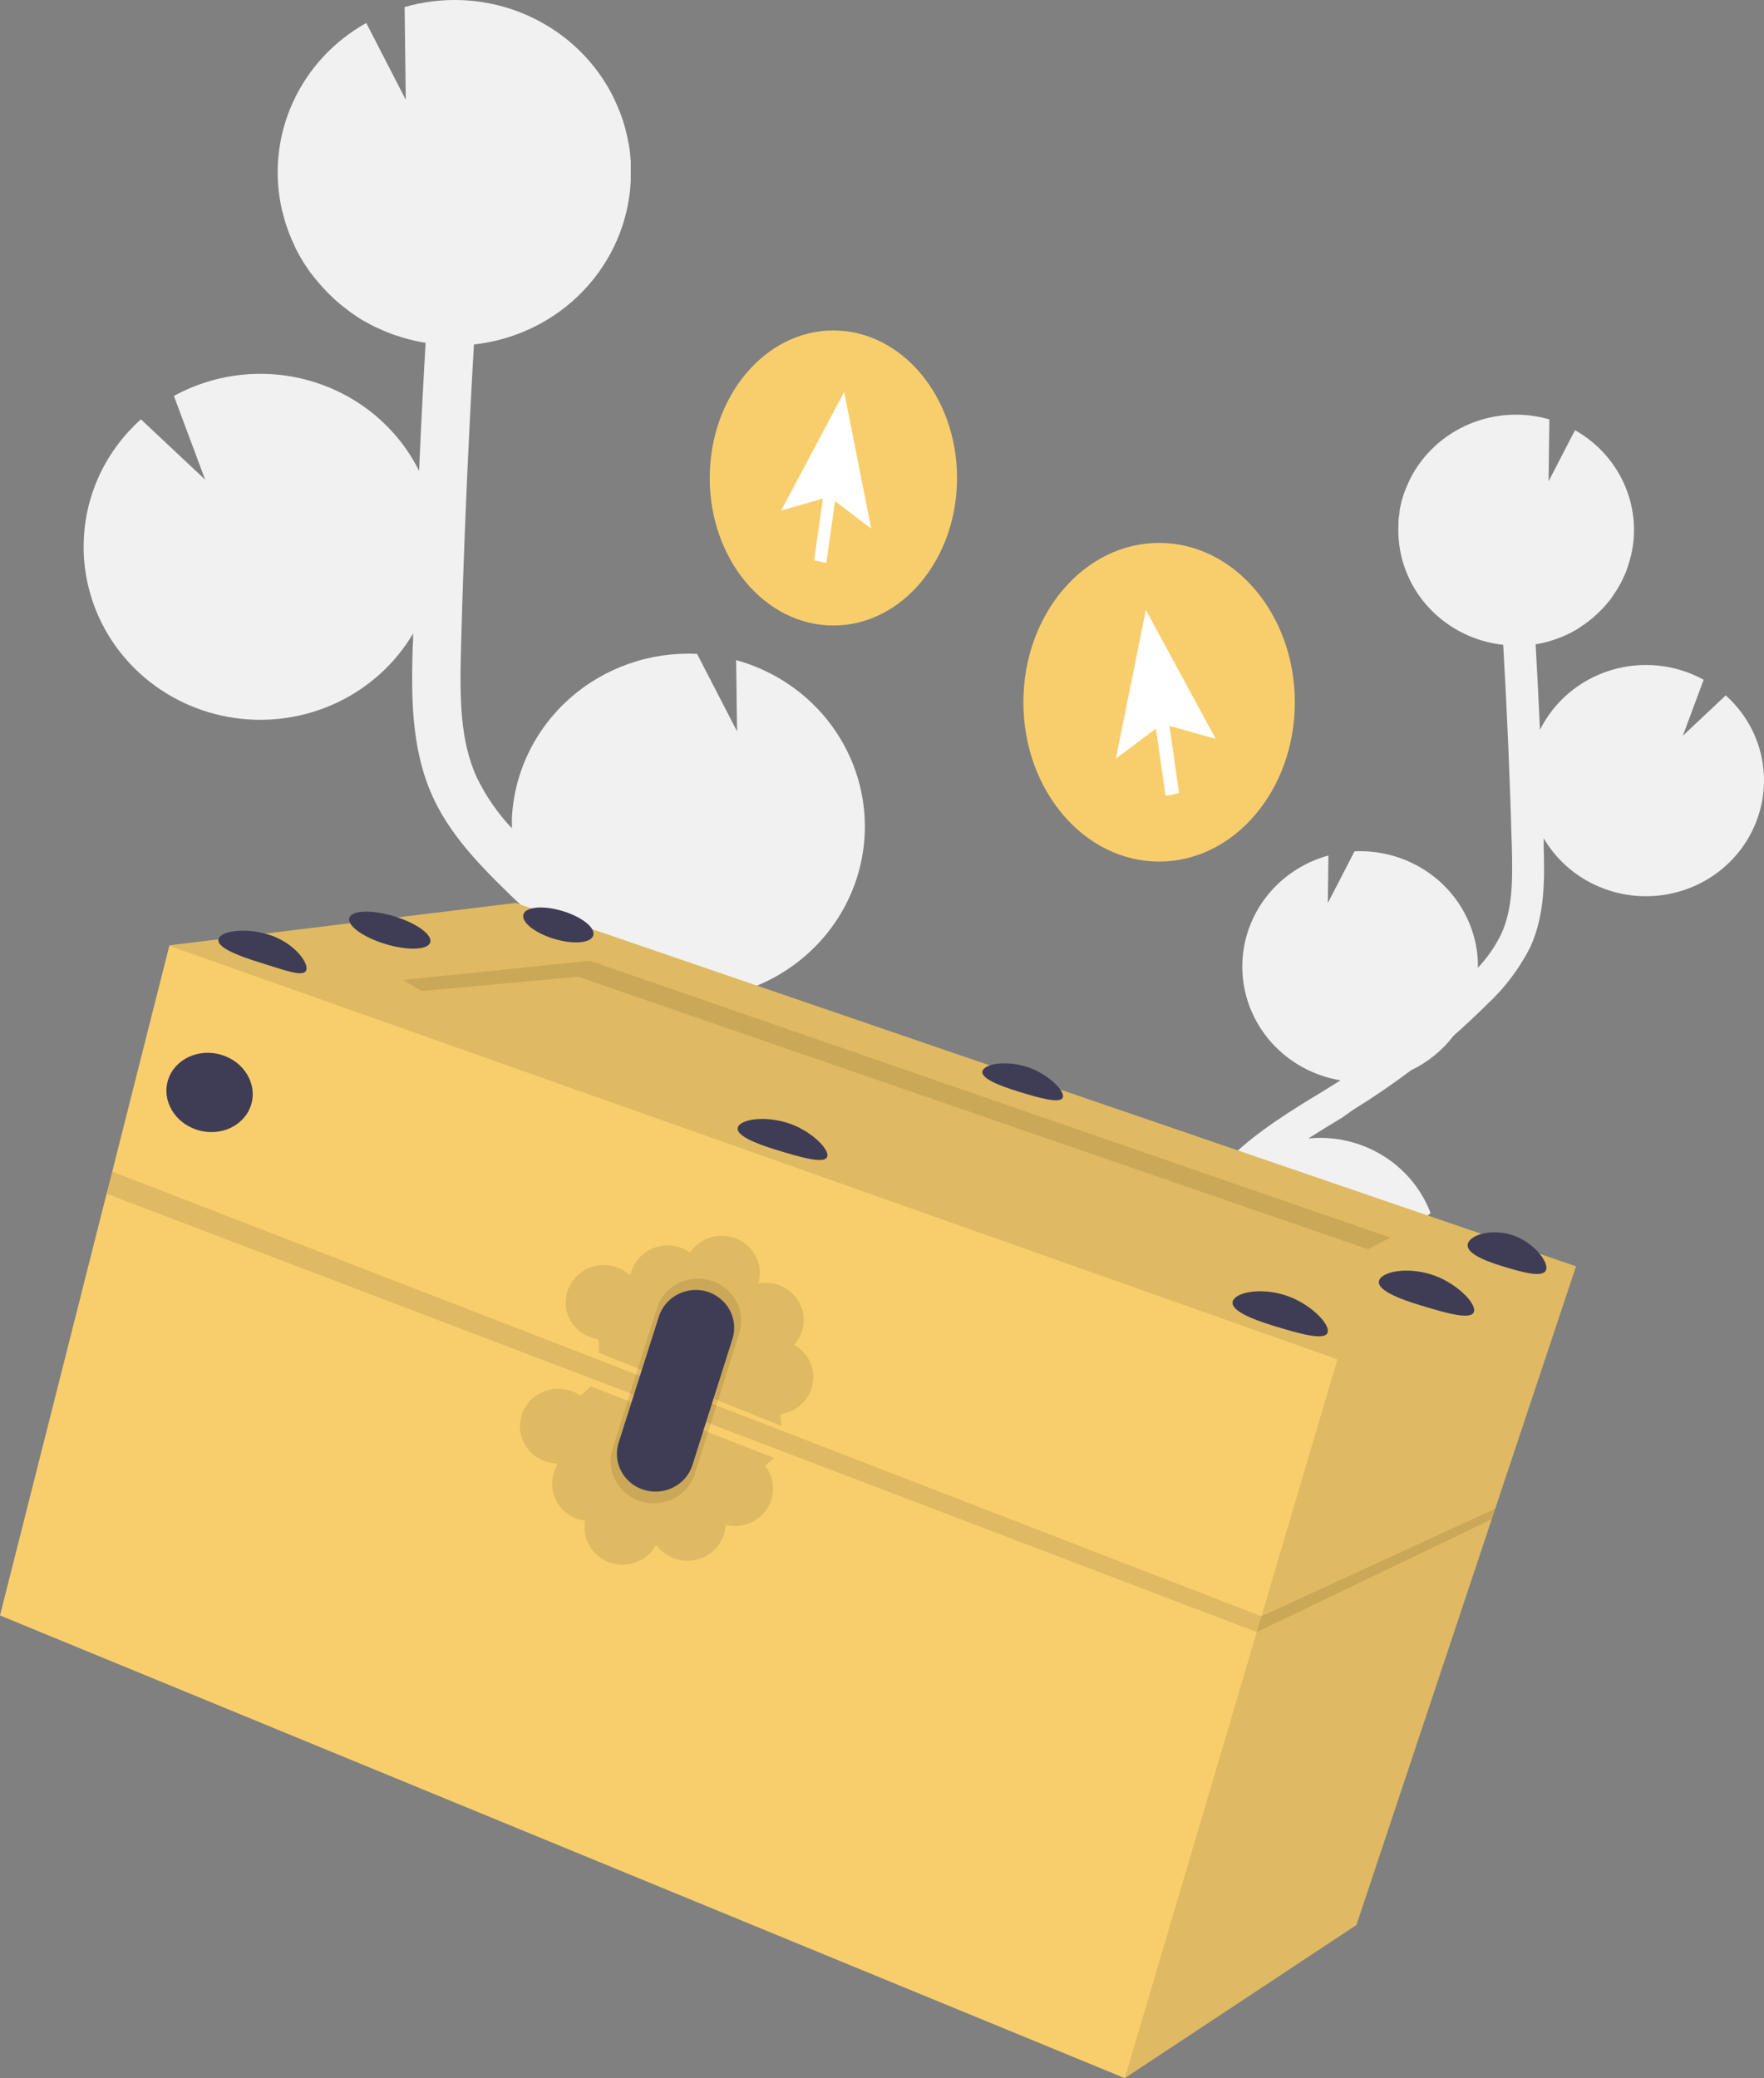
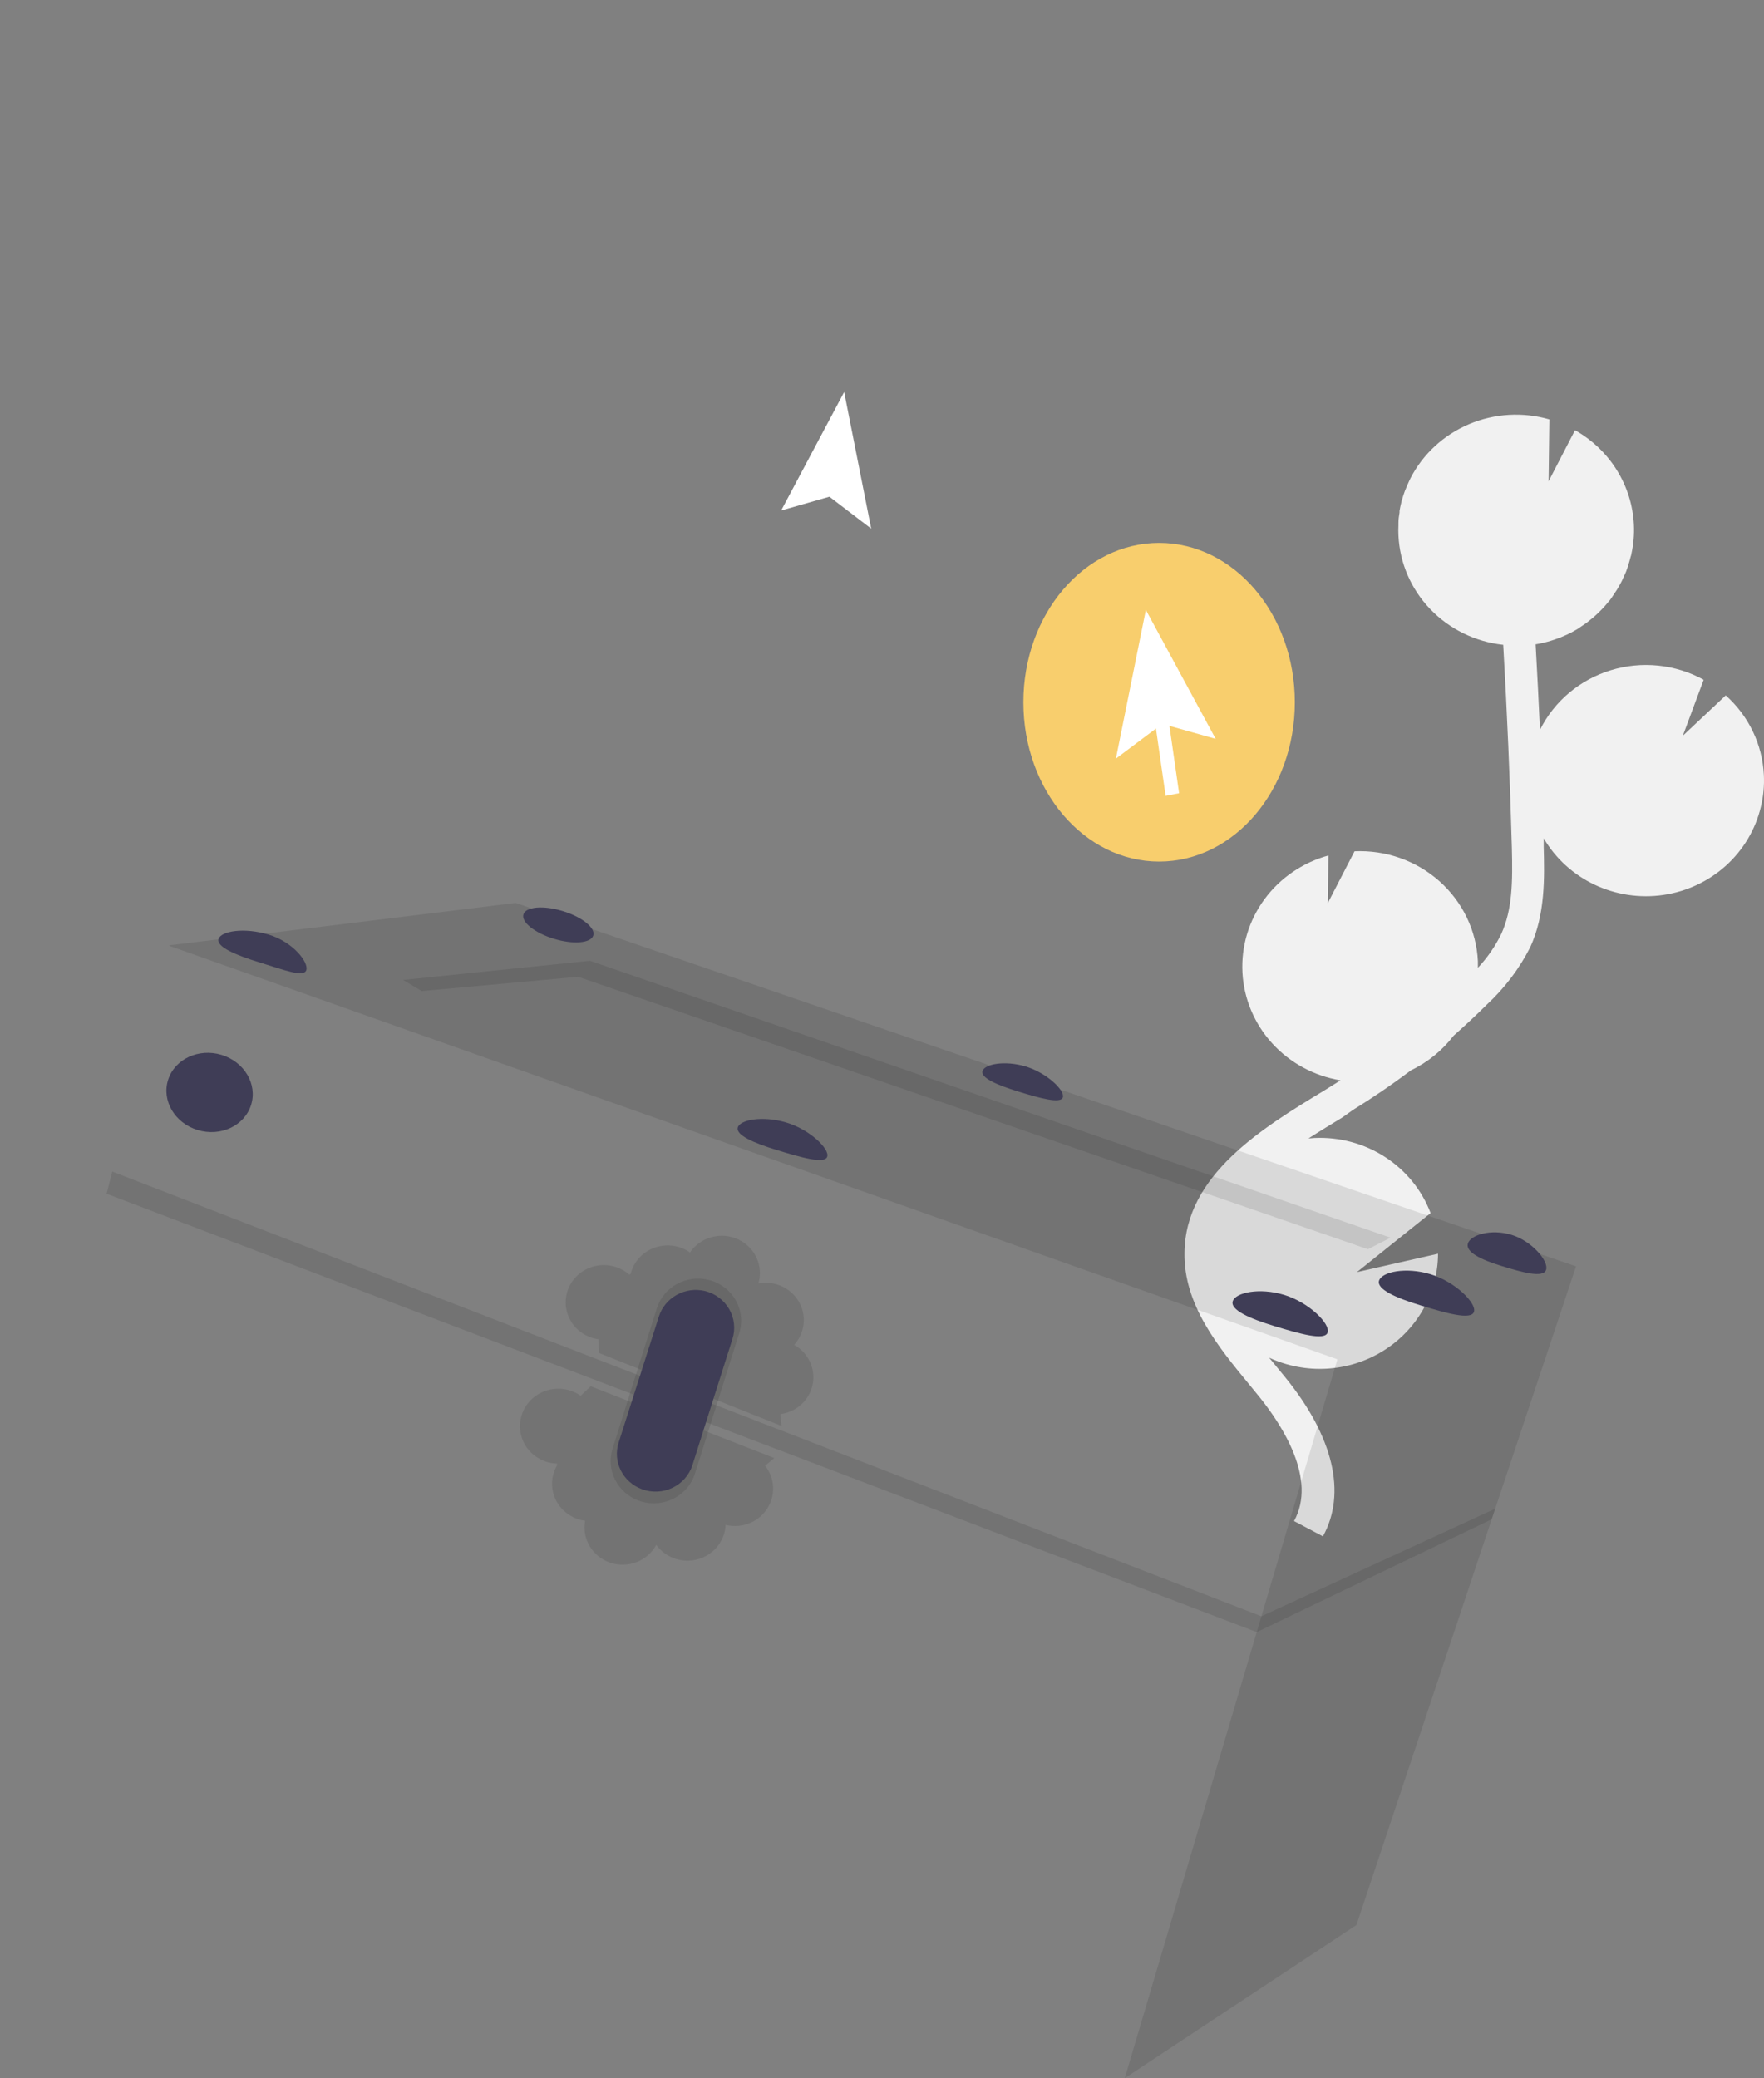
<svg xmlns="http://www.w3.org/2000/svg" width="242" height="285" viewBox="0 0 242 285" fill="none">
  <rect x="0" y="0" width="242" height="285" fill="#808080" stroke="none" />
-   <path d="M114.33 85.785C123.699 85.785 131.294 76.727 131.294 65.553C131.294 54.379 123.699 45.32 114.33 45.32C104.961 45.32 97.366 54.379 97.366 65.553C97.366 76.727 104.961 85.785 114.33 85.785Z" fill="#F8CE6D" />
-   <path d="M113.298 65.49L111.694 76.858L113.362 77.194L114.966 65.826L113.298 65.49Z" fill="white" />
  <path d="M119.518 72.498L113.785 68.119L107.167 70.01L115.811 53.764L119.518 72.498Z" fill="white" />
  <path d="M159.016 118.157C169.299 118.157 177.635 108.374 177.635 96.306C177.635 84.238 169.299 74.455 159.016 74.455C148.733 74.455 140.397 84.238 140.397 96.306C140.397 108.374 148.733 118.157 159.016 118.157Z" fill="#F8CE6D" />
  <path d="M159.981 96.409L158.133 96.775L159.911 109.148L161.759 108.783L159.981 96.409Z" fill="white" />
  <path d="M153.089 104.037L159.442 99.271L166.775 101.328L157.197 83.645L153.089 104.037Z" fill="white" />
  <path d="M181.755 149.5L183.41 148.464L183.898 148.157C180.274 147.555 176.968 145.765 174.524 143.08C172.079 140.396 170.643 136.977 170.45 133.388C170.257 129.798 171.32 126.251 173.464 123.331C175.607 120.411 178.704 118.292 182.243 117.323L182.16 123.846L185.826 116.748C187.95 116.651 190.072 116.965 192.071 117.67C194.071 118.375 195.909 119.459 197.481 120.859C199.052 122.259 200.326 123.948 201.23 125.83C202.134 127.711 202.65 129.749 202.749 131.825C202.749 132.133 202.749 132.424 202.749 132.724C204.041 131.349 205.118 129.795 205.943 128.111C207.499 124.72 207.523 120.892 207.408 116.23C207.159 107.004 206.754 97.706 206.224 88.431C202.397 88.017 198.846 86.281 196.211 83.535C193.576 80.789 192.03 77.213 191.85 73.451C191.826 72.974 191.826 72.496 191.85 72.019C191.85 71.897 191.85 71.776 191.85 71.663C191.85 71.201 191.925 70.748 191.999 70.295C191.995 70.222 191.995 70.149 191.999 70.076C192.057 69.696 192.14 69.324 192.231 68.951C192.231 68.814 192.306 68.676 192.339 68.539C192.454 68.134 192.579 67.73 192.728 67.341C192.777 67.212 192.827 67.09 192.885 66.961C193.001 66.669 193.125 66.386 193.257 66.103C193.323 65.957 193.39 65.803 193.464 65.658L193.522 65.544C195.234 62.241 198.076 59.629 201.553 58.162C205.03 56.696 208.923 56.467 212.555 57.516L212.447 66.006L216.072 58.997C218.42 60.32 220.391 62.2 221.802 64.462C223.213 66.725 224.02 69.298 224.148 71.946C224.215 73.318 224.095 74.692 223.792 76.033V76.033C223.792 76.146 223.726 76.251 223.701 76.365C223.676 76.478 223.594 76.785 223.536 76.988C223.478 77.19 223.379 77.514 223.288 77.797C223.197 78.08 223.155 78.186 223.081 78.38C223.006 78.574 222.841 78.93 222.717 79.189C222.642 79.343 222.576 79.505 222.501 79.667C222.295 80.071 222.071 80.476 221.831 80.864C221.748 81.002 221.649 81.131 221.566 81.261C221.393 81.52 221.219 81.787 221.028 82.07C220.838 82.353 220.788 82.378 220.664 82.523C220.54 82.669 220.309 82.96 220.118 83.171C219.928 83.381 219.845 83.462 219.704 83.608C219.564 83.754 219.307 84.012 219.092 84.207L218.67 84.595L217.934 85.194L217.553 85.485C217.164 85.76 216.775 86.019 216.361 86.295L216.13 86.424C215.789 86.628 215.438 86.814 215.079 86.983L214.615 87.185C214.326 87.314 214.028 87.444 213.722 87.549L213.192 87.735C212.894 87.84 212.596 87.929 212.29 88.01L211.744 88.148C211.413 88.229 211.073 88.294 210.734 88.35H210.668C210.889 92.267 211.087 96.181 211.264 100.093C212.228 98.155 213.587 96.43 215.257 95.024C216.927 93.618 218.874 92.561 220.977 91.918C223.08 91.274 225.296 91.058 227.488 91.282C229.679 91.507 231.801 92.167 233.722 93.222L230.868 100.894L236.751 95.367C239.906 98.187 241.787 102.117 241.981 106.292C242.054 107.758 241.915 109.227 241.567 110.654C240.835 113.751 239.165 116.561 236.776 118.716C234.388 120.872 231.39 122.274 228.175 122.739C224.96 123.205 221.676 122.712 218.751 121.326C215.826 119.94 213.396 117.724 211.777 114.968C211.777 115.364 211.777 115.777 211.777 116.158C211.884 120.269 212.017 125.383 209.923 129.915C208.426 132.86 206.409 135.523 203.965 137.782C202.492 139.247 200.97 140.663 199.414 142.039C197.875 144.052 195.87 145.68 193.563 146.789C190.998 148.721 188.344 150.531 185.603 152.22L184.171 153.239C182.632 154.178 181.051 155.133 179.504 156.128L180.331 156.064C183.761 155.907 187.152 156.82 190.015 158.672C192.879 160.524 195.066 163.219 196.261 166.366L186.149 174.459L197.279 171.934C197.269 174.605 196.569 177.229 195.244 179.565C193.92 181.9 192.013 183.871 189.702 185.293C187.391 186.716 184.75 187.544 182.023 187.701C179.297 187.859 176.575 187.34 174.109 186.194C174.365 186.493 174.613 186.801 174.862 187.108L176.335 188.905C182.955 197.062 184.75 204.799 181.49 210.699L177.526 208.603C180.695 202.857 175.929 195.508 172.801 191.608C172.329 191.017 171.841 190.426 171.353 189.835C167.149 184.729 162.383 178.934 162.499 171.829C162.581 161.114 173.215 154.672 181.755 149.5Z" fill="#F1F1F1" />
-   <path d="M101.776 138.712L99.235 137.159C98.987 137.013 98.747 136.859 98.507 136.705C103.928 135.797 108.871 133.112 112.526 129.093C116.18 125.073 118.328 119.958 118.617 114.586C118.906 109.215 117.318 103.908 114.115 99.536C110.911 95.163 106.283 91.987 100.99 90.527L101.114 100.295L95.627 89.669H95.561C92.381 89.525 89.204 89.994 86.209 91.05C83.215 92.107 80.463 93.73 78.11 95.826C75.757 97.923 73.849 100.453 72.496 103.27C71.143 106.088 70.37 109.139 70.223 112.249C70.223 112.702 70.223 113.147 70.223 113.592C68.284 111.53 66.67 109.198 65.431 106.673C63.106 101.606 63.065 95.869 63.247 88.868C63.611 75.046 64.223 61.118 65.018 47.238C70.746 46.615 76.058 44.014 80.002 39.904C83.945 35.794 86.261 30.443 86.533 24.813C86.533 24.084 86.533 23.372 86.533 22.66V22.126C86.483 21.438 86.417 20.758 86.309 20.087C86.309 19.973 86.309 19.868 86.251 19.755C86.152 19.188 86.028 18.63 85.887 18.071C85.838 17.861 85.788 17.659 85.73 17.448C85.556 16.841 85.374 16.25 85.151 15.66C85.085 15.466 85.002 15.279 84.919 15.085C84.746 14.648 84.563 14.227 84.365 13.806C84.257 13.58 84.158 13.361 84.05 13.143C84.019 13.088 83.992 13.031 83.968 12.973C82.03 9.236 79.113 6.068 75.515 3.794C71.917 1.519 67.766 0.218 63.487 0.024C60.793 -0.094 58.098 0.223 55.51 0.963L55.667 13.677L50.246 3.156C45.782 5.647 42.249 9.47 40.164 14.066C38.08 18.661 37.553 23.788 38.661 28.697V28.697C38.661 28.859 38.752 29.021 38.794 29.191C38.868 29.507 38.951 29.814 39.034 30.122C39.117 30.429 39.282 30.931 39.414 31.295C39.547 31.659 39.613 31.878 39.729 32.161C39.886 32.582 40.076 32.971 40.267 33.399C40.374 33.642 40.474 33.885 40.589 34.12C40.896 34.727 41.227 35.325 41.591 35.908C41.715 36.119 41.855 36.313 41.988 36.507C42.253 36.904 42.509 37.316 42.815 37.672C42.989 37.907 43.18 38.126 43.362 38.352C43.544 38.579 43.9 39.008 44.189 39.323L44.801 39.979C45.099 40.286 45.406 40.586 45.72 40.877L46.357 41.452C46.713 41.759 47.085 42.059 47.466 42.342C47.656 42.488 47.838 42.642 48.037 42.787C48.608 43.2 49.196 43.596 49.808 43.953C49.924 44.025 50.048 44.082 50.164 44.147C50.677 44.438 51.198 44.721 51.728 44.956L52.431 45.264C52.87 45.458 53.308 45.644 53.763 45.806C54.028 45.911 54.293 46 54.591 46.089C55.038 46.235 55.493 46.372 55.948 46.494L56.776 46.704C57.28 46.817 57.785 46.914 58.29 47.004H58.389C58.047 52.863 57.749 58.722 57.495 64.581C56.05 61.68 54.014 59.098 51.511 56.994C49.009 54.89 46.093 53.308 42.944 52.345C39.794 51.383 36.476 51.06 33.194 51.397C29.912 51.733 26.734 52.723 23.857 54.303L28.144 65.779L19.331 57.508C16.99 59.598 15.093 62.12 13.75 64.928C12.407 67.736 11.643 70.775 11.502 73.872C11.39 76.066 11.596 78.265 12.115 80.403C13.217 85.03 15.717 89.225 19.289 92.445C22.86 95.665 27.34 97.759 32.145 98.457C36.95 99.156 41.858 98.425 46.233 96.36C50.607 94.294 54.246 90.991 56.676 86.877C56.676 87.476 56.676 88.075 56.618 88.666C56.461 94.825 56.254 102.48 59.391 109.319C61.517 113.956 64.943 117.711 68.319 121.086C70.526 123.287 72.799 125.413 75.138 127.463C77.435 130.482 80.433 132.923 83.885 134.585C87.747 137.472 91.724 140.169 95.818 142.678L98.383 144.232C100.683 145.632 103.05 147.072 105.367 148.562C104.962 148.562 104.54 148.481 104.142 148.464C99.007 148.228 93.927 149.594 89.638 152.367C85.35 155.14 82.074 159.176 80.285 163.889L95.42 175.94L78.763 172.169C78.77 176.176 79.816 180.117 81.802 183.623C83.788 187.128 86.65 190.085 90.12 192.217C93.591 194.348 97.556 195.586 101.648 195.813C105.739 196.041 109.823 195.251 113.518 193.518C113.137 193.971 112.765 194.424 112.393 194.885C111.648 195.792 110.903 196.69 110.183 197.58C100.328 209.792 97.588 221.373 102.463 230.211L108.404 227.079C103.654 218.476 110.796 207.47 115.479 201.675C116.183 200.793 116.911 199.911 117.647 199.021C123.945 191.373 131.078 182.697 130.888 172.063C130.482 156.112 114.569 146.49 101.776 138.712Z" fill="#F1F1F1" />
-   <path d="M216.212 173.666L205.124 206.903L204.644 208.352L186.083 263.999L154.306 285L0 221.543L14.622 163.712L15.4 160.669L23.228 129.713L23.245 129.64L70.744 123.83L216.212 173.666Z" fill="#F8CE6D" />
  <path opacity="0.1" d="M216.212 173.666L186.083 263.999L154.306 285L183.476 186.42L23.228 129.713L23.245 129.64L70.744 123.83L216.212 173.666Z" fill="black" />
  <path opacity="0.1" d="M57.851 135.912L55.294 134.391L80.931 131.761L190.758 169.733L187.663 171.319L79.317 133.954L57.851 135.912Z" fill="black" />
  <path opacity="0.1" d="M205.124 206.903L173.049 221.657L15.4 160.669L14.622 163.712L172.412 223.826L204.644 208.352" fill="black" />
  <path d="M34.44 151.547C35.344 148.7 33.53 145.619 30.387 144.664C27.245 143.71 23.964 145.245 23.06 148.092C22.156 150.939 23.971 154.02 27.114 154.975C30.256 155.929 33.536 154.395 34.44 151.547Z" fill="#3F3D56" />
  <path d="M42.021 133.039C41.69 134.091 39.034 133.039 35.658 132.003C32.281 130.968 29.65 129.835 29.981 128.766C30.312 127.698 33.489 127.148 36.866 128.176C40.242 129.203 42.36 131.987 42.021 133.039Z" fill="#3F3D56" />
-   <path d="M59.02 129.248C59.353 128.198 57.14 126.592 54.076 125.662C51.012 124.731 48.258 124.828 47.924 125.878C47.591 126.928 49.804 128.534 52.868 129.464C55.932 130.395 58.686 130.298 59.02 129.248Z" fill="#3F3D56" />
  <path d="M113.485 158.629C113.154 159.681 109.836 158.71 106.617 157.731C103.398 156.752 100.89 155.659 101.221 154.607C101.552 153.555 104.606 152.988 107.841 153.935C111.077 154.882 113.833 157.561 113.485 158.629Z" fill="#3F3D56" />
  <path d="M182.135 182.738C181.763 183.919 178.238 182.892 174.82 181.856C171.403 180.82 168.746 179.63 169.119 178.449C169.491 177.267 172.76 176.547 176.177 177.583C179.595 178.619 182.516 181.556 182.135 182.738Z" fill="#3F3D56" />
  <path d="M202.211 179.905C201.83 181.087 198.313 180.059 194.896 179.023C191.478 177.987 188.813 176.798 189.194 175.616C189.575 174.435 192.835 173.714 196.253 174.75C199.67 175.786 202.583 178.724 202.211 179.905Z" fill="#3F3D56" />
  <path d="M212.108 174.135C211.727 175.317 208.798 174.475 206.001 173.617C203.204 172.759 201.036 171.723 201.375 170.542C201.714 169.36 204.536 168.486 207.358 169.344C210.18 170.202 212.48 172.954 212.108 174.135Z" fill="#3F3D56" />
  <path d="M145.816 150.488C145.518 151.426 142.506 150.561 139.643 149.678C136.779 148.796 134.487 147.809 134.793 146.87C135.1 145.931 137.83 145.389 140.727 146.263C143.623 147.137 146.106 149.541 145.816 150.488Z" fill="#3F3D56" />
  <path d="M81.388 128.302C81.722 127.252 79.848 125.75 77.203 124.946C74.558 124.143 72.144 124.343 71.81 125.393C71.477 126.443 73.351 127.946 75.996 128.749C78.641 129.552 81.055 129.352 81.388 128.302Z" fill="#3F3D56" />
  <path opacity="0.1" d="M111.35 190.394C111.703 189.282 111.657 188.086 111.221 187.003C110.785 185.92 109.984 185.015 108.95 184.437C109.443 183.89 109.812 183.248 110.034 182.552C110.303 181.707 110.343 180.809 110.15 179.944C109.957 179.08 109.539 178.279 108.935 177.62C108.332 176.962 107.563 176.467 106.706 176.185C105.849 175.904 104.931 175.844 104.043 176.013C104.392 174.838 104.299 173.58 103.78 172.467C103.262 171.353 102.353 170.459 101.218 169.945C100.083 169.431 98.797 169.332 97.594 169.666C96.39 169.999 95.349 170.744 94.659 171.764C93.986 171.288 93.207 170.976 92.386 170.853C91.566 170.73 90.727 170.8 89.939 171.057C89.151 171.314 88.438 171.751 87.857 172.331C87.276 172.911 86.845 173.618 86.599 174.394C86.599 174.507 86.541 174.613 86.516 174.718L86.334 174.807C85.754 174.295 85.063 173.917 84.313 173.701C83.563 173.485 82.773 173.436 82.001 173.558C81.23 173.68 80.496 173.969 79.853 174.405C79.211 174.841 78.677 175.412 78.29 176.077C77.903 176.741 77.673 177.482 77.618 178.244C77.562 179.007 77.682 179.772 77.969 180.483C78.256 181.195 78.702 181.834 79.275 182.354C79.847 182.875 80.532 183.263 81.278 183.491C81.548 183.574 81.825 183.634 82.106 183.669L82.172 185.546L107.212 195.557L107.047 193.939C108.034 193.808 108.963 193.406 109.725 192.778C110.487 192.15 111.051 191.323 111.35 190.394V190.394Z" fill="black" />
  <path opacity="0.1" d="M105.5 206.466C104.964 207.506 104.082 208.337 102.999 208.821C101.916 209.305 100.696 209.413 99.541 209.129C99.514 209.856 99.325 210.569 98.987 211.217C98.679 211.818 98.252 212.353 97.732 212.792C97.212 213.232 96.609 213.567 95.956 213.778C95.304 213.989 94.615 214.073 93.93 214.023C93.244 213.974 92.575 213.793 91.962 213.491C91.195 213.112 90.533 212.556 90.033 211.872C89.448 212.949 88.488 213.786 87.327 214.232C86.167 214.678 84.881 214.704 83.703 214.305C82.524 213.905 81.53 213.107 80.901 212.054C80.271 211.001 80.047 209.763 80.269 208.562C79.693 208.485 79.134 208.315 78.614 208.061C77.375 207.452 76.435 206.387 75.999 205.1C75.563 203.813 75.667 202.41 76.288 201.198L76.454 200.898L76.388 200.712C75.63 200.69 74.887 200.504 74.211 200.17C72.968 199.554 72.026 198.48 71.592 197.185C71.158 195.889 71.269 194.479 71.898 193.263C72.528 192.047 73.626 191.125 74.951 190.701C76.275 190.277 77.718 190.385 78.961 191.001C79.206 191.121 79.441 191.259 79.665 191.413L81.038 190.111L106.228 199.96L104.962 201.012C105.571 201.777 105.945 202.697 106.041 203.663C106.136 204.628 105.948 205.601 105.5 206.466Z" fill="black" />
  <path opacity="0.1" d="M90.124 179.379L84.042 198.657C83.593 200.07 83.715 201.598 84.381 202.927C85.047 204.255 86.208 205.284 87.625 205.803V205.803C88.379 206.077 89.182 206.198 89.985 206.158C90.789 206.119 91.575 205.919 92.297 205.572C93.019 205.226 93.661 204.738 94.183 204.141C94.706 203.543 95.099 202.847 95.338 202.096L101.42 182.811C101.653 182.063 101.728 181.276 101.64 180.499C101.553 179.722 101.306 178.97 100.913 178.289C100.52 177.608 99.989 177.012 99.354 176.537C98.719 176.063 97.991 175.719 97.216 175.527C95.755 175.163 94.206 175.359 92.888 176.075C91.569 176.791 90.58 177.973 90.124 179.379V179.379Z" fill="black" />
  <path d="M90.389 180.553L84.87 197.839C84.465 199.106 84.574 200.477 85.173 201.668C85.772 202.86 86.816 203.78 88.089 204.241C88.764 204.486 89.484 204.593 90.204 204.557C90.924 204.521 91.628 204.342 92.275 204.031C92.922 203.72 93.497 203.283 93.965 202.747C94.433 202.211 94.785 201.588 94.998 200.915L100.485 183.62C100.698 182.946 100.768 182.237 100.692 181.536C100.616 180.835 100.394 180.156 100.041 179.542C99.688 178.927 99.211 178.389 98.638 177.96C98.066 177.532 97.41 177.221 96.711 177.049V177.049C95.4 176.738 94.016 176.927 92.842 177.578C91.668 178.229 90.791 179.293 90.389 180.553V180.553Z" fill="#3F3D56" />
</svg>